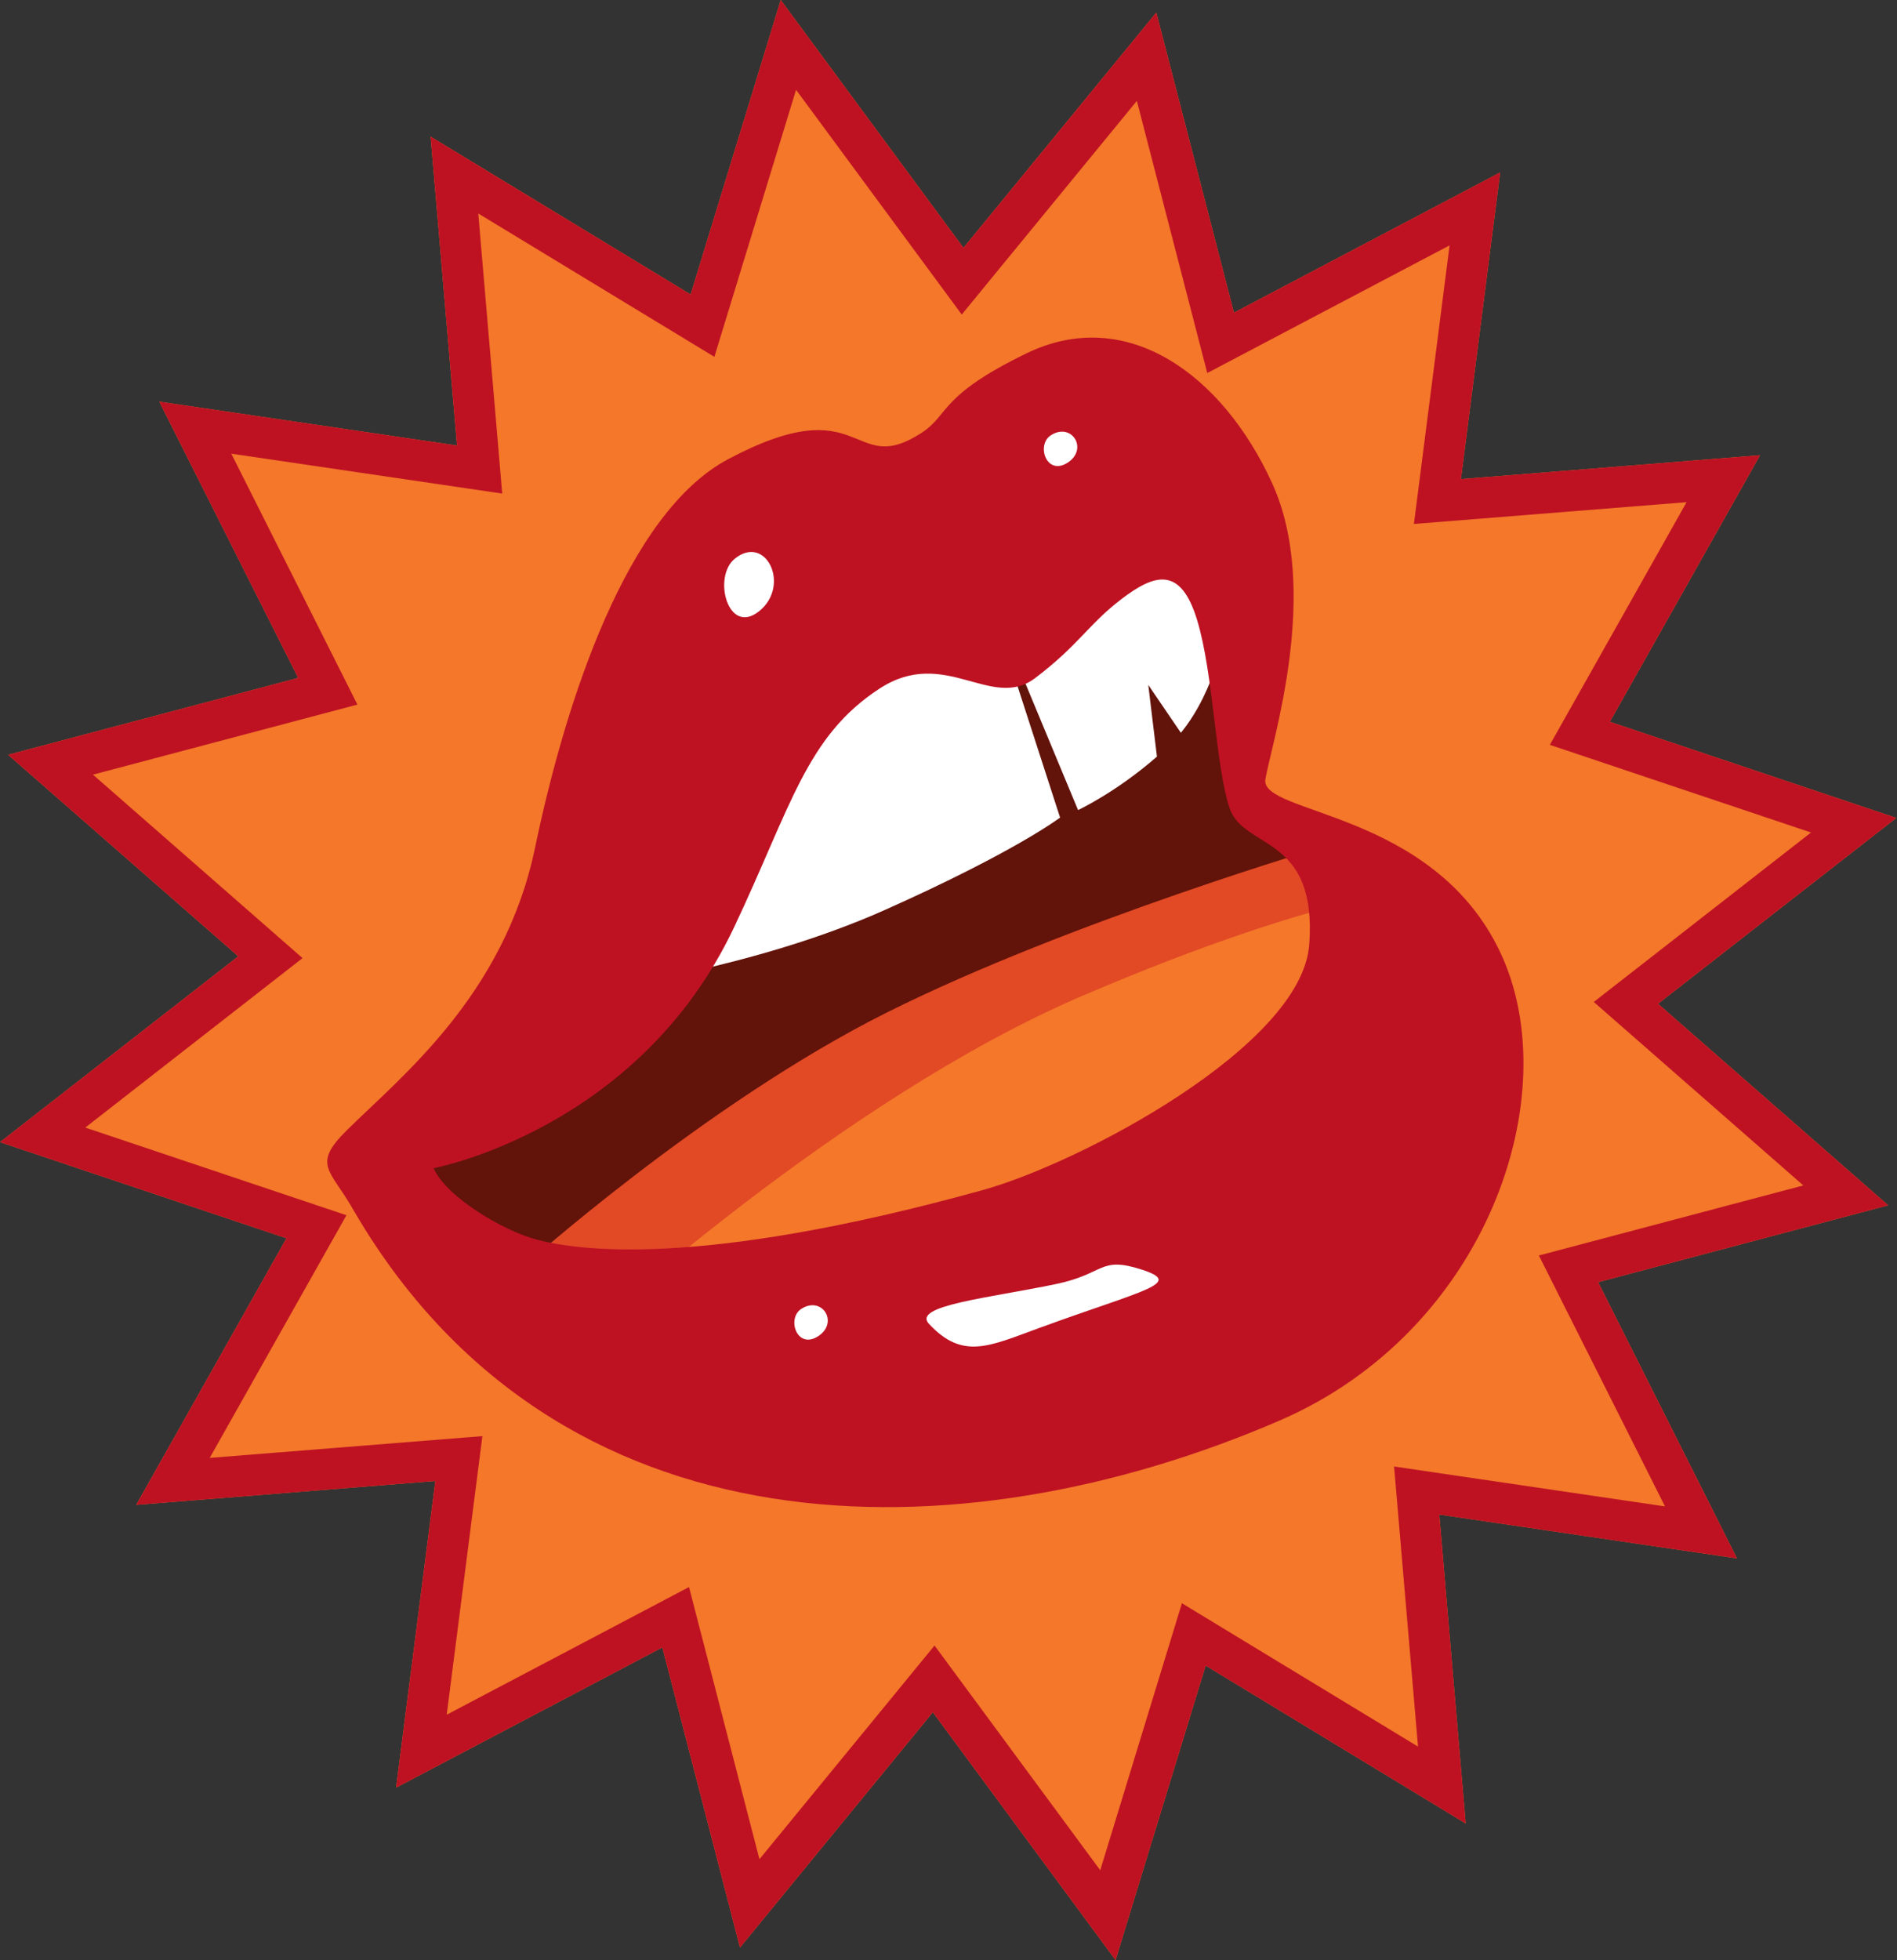
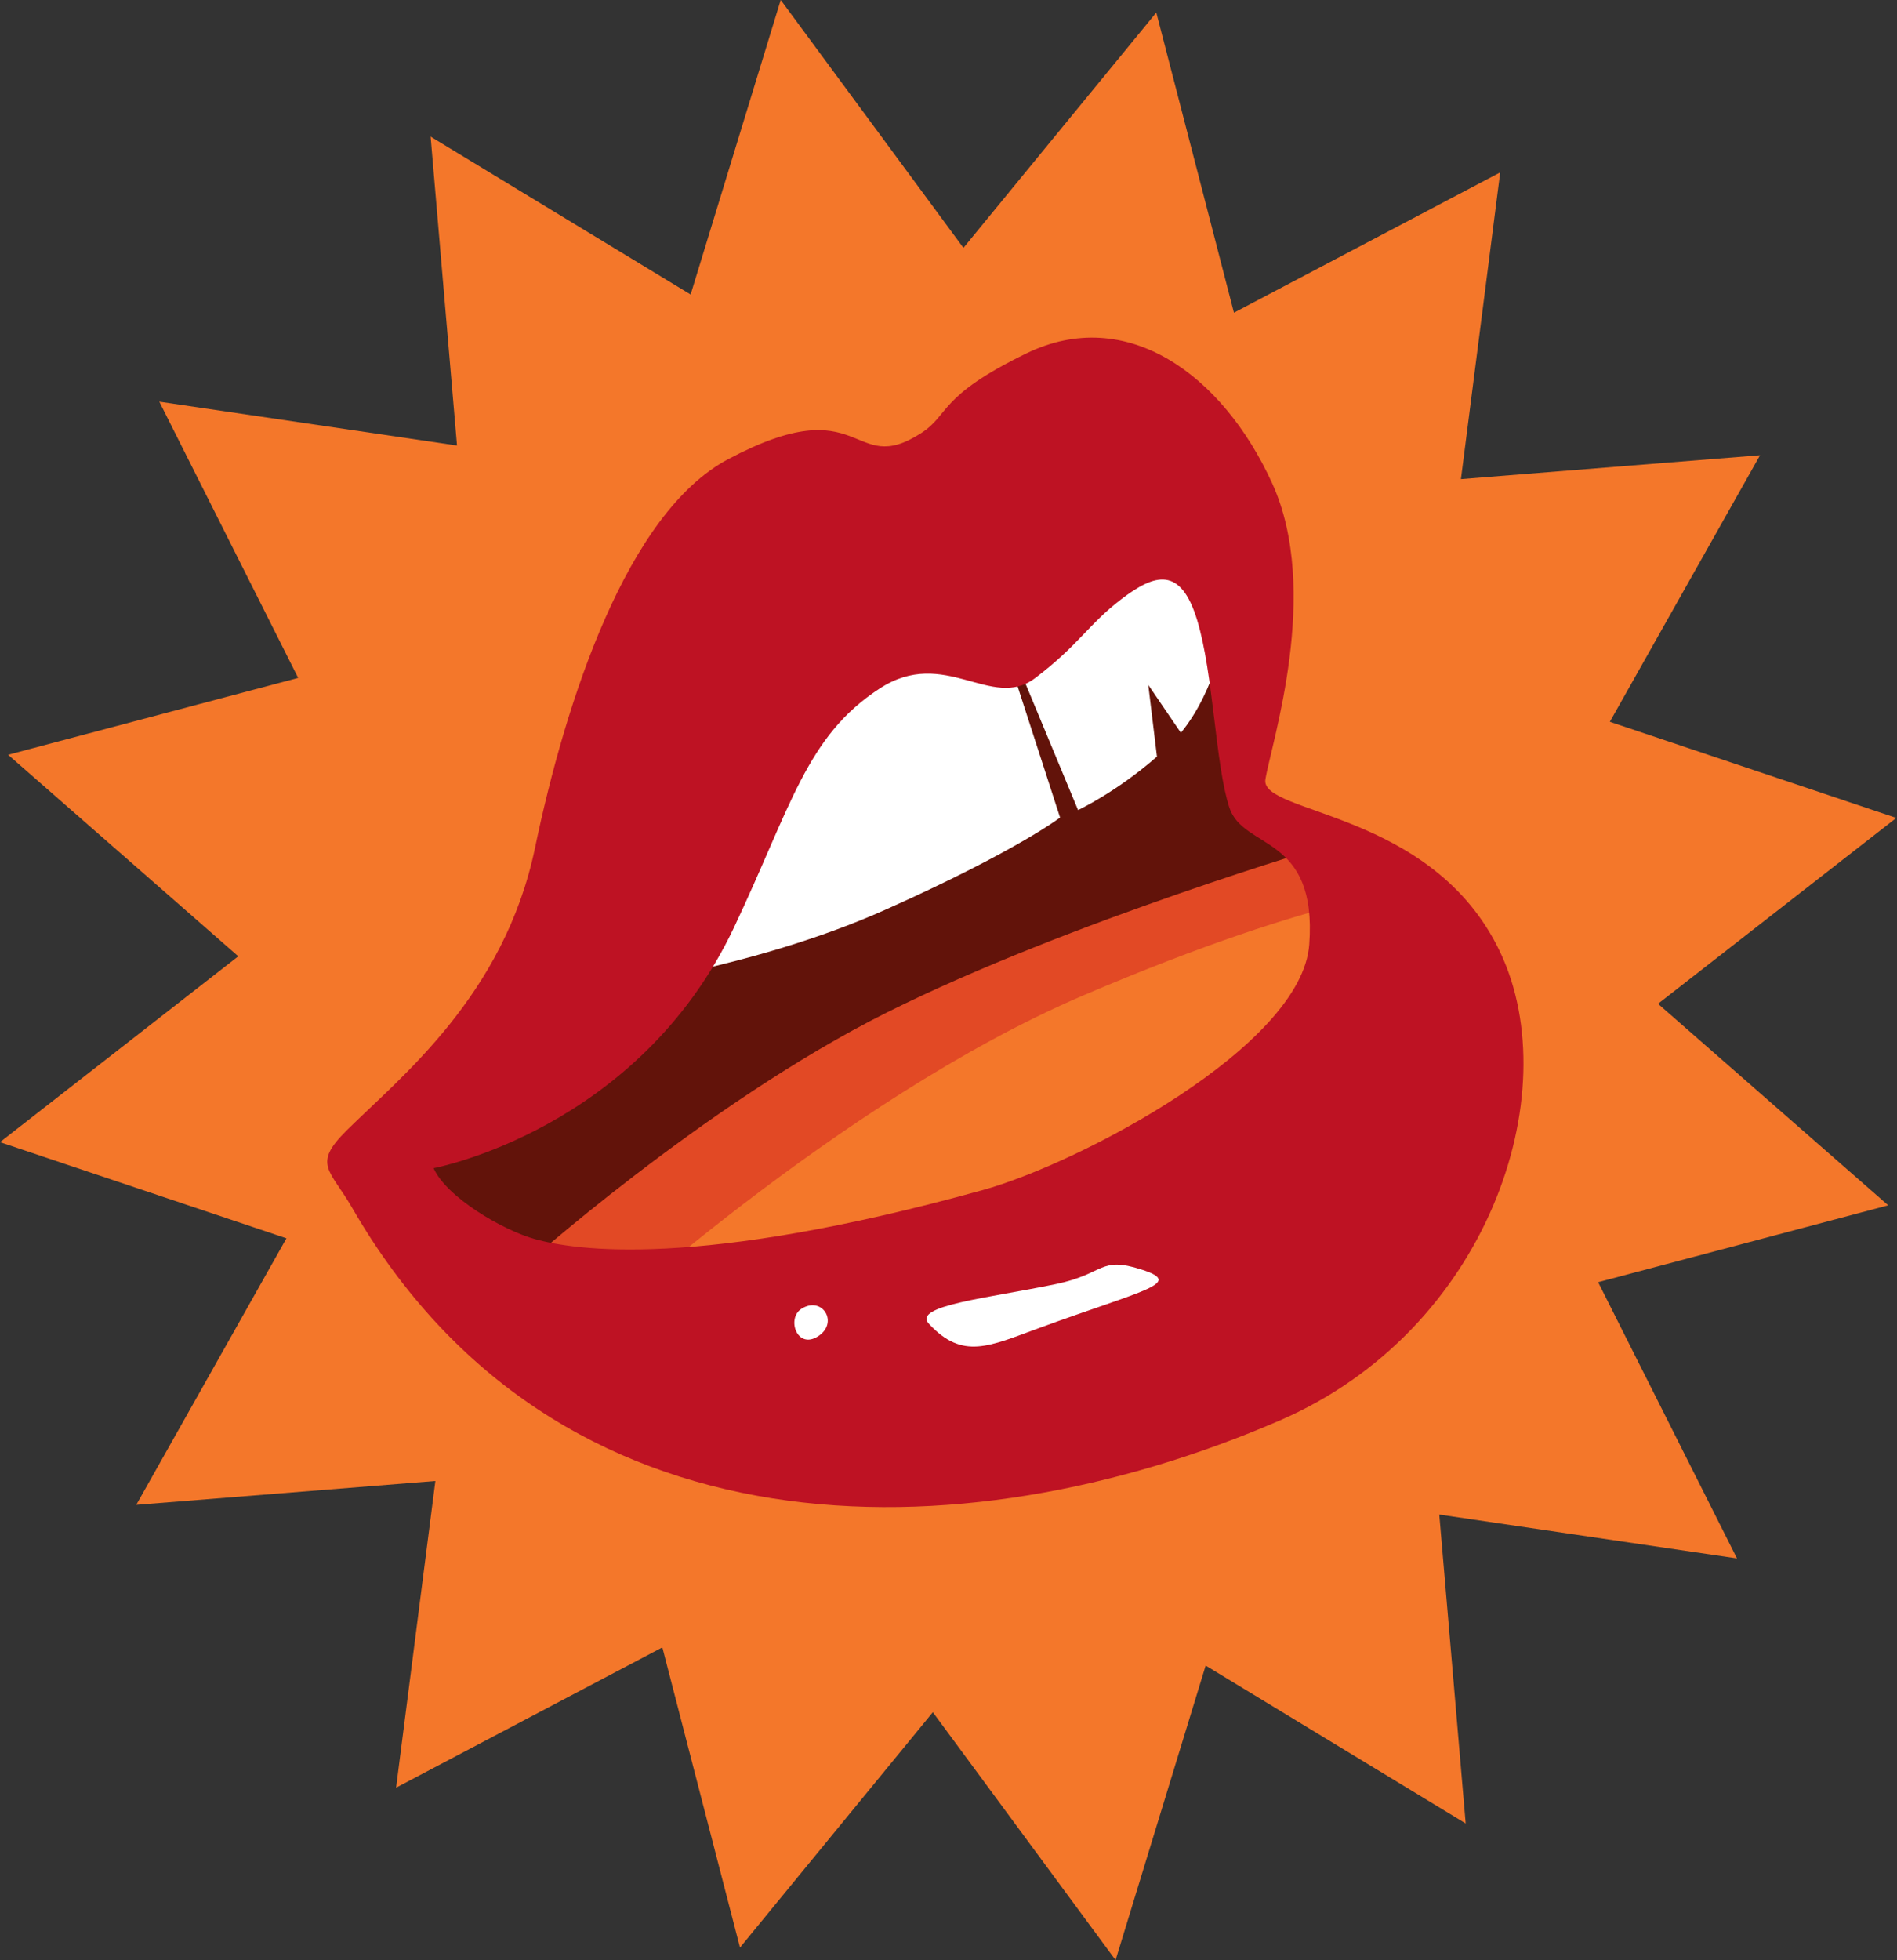
<svg xmlns="http://www.w3.org/2000/svg" width="100%" height="100%" viewBox="0 0 1730 1787" version="1.1" xml:space="preserve" style="fill-rule:evenodd;clip-rule:evenodd;stroke-linejoin:round;stroke-miterlimit:2;">
  <rect x="0" y="0" width="1730" height="1787" fill="#333333" stroke="none" />
  <path d="M711.984,0l166.654,225.956l175.867,-214.503l70.812,273.593l242.81,-127.87l-35.81,279.579l272.786,-21.771l-136.981,243.002l261.235,87.643l-217.298,169.43l209.912,183.713l-264.533,70.064l126.632,251.816l-271.496,-39.97l24.074,281.582l-237.125,-143.918l-82.15,268.479l-166.655,-225.955l-175.866,214.502l-70.813,-273.593l-242.809,127.87l35.81,-279.579l-272.787,21.771l136.982,-243.002l-261.235,-87.643l217.298,-169.429l-209.912,-183.714l264.533,-70.063l-126.632,-251.817l271.495,39.97l-24.073,-281.582l237.125,143.918l82.15,-268.479Z" style="fill:#f4772a;" />
-   <path d="M711.984,0l166.654,225.956l175.867,-214.503l70.812,273.593l242.81,-127.87l-35.81,279.579l272.786,-21.771l-136.981,243.002l261.235,87.643l-217.298,169.43l209.912,183.713l-264.533,70.064l126.632,251.816l-271.496,-39.97l24.074,281.582l-237.125,-143.918l-82.15,268.479l-166.655,-225.955l-175.866,214.502l-70.813,-273.593l-242.809,127.87l35.81,-279.579l-272.787,21.771l136.982,-243.002l-261.235,-87.643l217.298,-169.429l-209.912,-183.714l264.533,-70.063l-126.632,-251.817l271.495,39.97l-24.073,-281.582l237.125,143.918l82.15,-268.479Zm13.994,81.881l-74.483,243.423l-215.321,-130.684l21.83,255.334l-247.083,-36.376l115.022,228.73l-241.151,63.87l191.1,167.25l-198.119,154.476l238.178,79.907c0,0 -124.705,221.225 -124.705,221.225l248.675,-19.847l-32.527,253.948l220.976,-116.372l64.212,248.09l159.695,-194.779l151.102,204.869l74.483,-243.424l215.321,130.684l-21.83,-255.334l247.083,36.376l-115.022,-228.73l241.15,-63.87l-191.1,-167.25l198.119,-154.476l-238.178,-79.907c0,-0 124.705,-221.225 124.706,-221.225l-248.675,19.847l32.527,-253.948l-220.977,116.372l-64.211,-248.089l-159.695,194.778l-151.102,-204.868Z" style="fill:#be1223;" />
  <path d="M379.304,1034.13l269.775,-448.505l395.743,-172.139l90.462,116.637l6.943,197.127l125.823,110.299l-96.715,270.792l-650.733,107.452l-153.464,-143.006l12.166,-38.657Z" style="fill:#62130a;" />
  <path d="M474.747,1156.88c-0,0 167.437,-150.677 334.279,-234.013c166.843,-83.337 404.492,-153.016 404.492,-153.016l92.026,209.571l-591.778,259.462l-239.019,-82.004Z" style="fill:#e24925;" />
  <path d="M534.986,1216.38c0,-0 230.27,-213.813 452.929,-308.953c222.659,-95.14 312.551,-97.43 312.551,-97.43l36.852,166.104l-590.458,306.868l-211.874,-66.589Z" style="fill:#f4772a;" />
  <path d="M546.196,901.307c-0,-0 140.825,-18.299 260.479,-71.655c119.655,-53.356 160.081,-84.367 160.081,-84.367l-52.047,-160.699l-190.304,39.518l-178.209,277.203Z" style="fill:#fff;" />
  <path d="M1076.93,668.018l-29.743,-43.648l7.913,65.359c-37.507,32.741 -71.946,48.734 -71.946,48.734l-64.153,-154.24l141.928,-124.878l56.809,112.723c0,0 -8.051,55.949 -40.808,95.95Z" style="fill:#fff;" />
  <path d="M315.951,1030.68c48.702,-48.303 143.794,-122.817 171.92,-257.596c28.126,-134.778 83.972,-305.578 176.172,-354.499c124.714,-66.173 111.552,17.674 175.94,-23.705c26.212,-16.846 15.471,-33.543 95.933,-72.673c91.602,-44.546 179.018,19.322 224.17,118.146c45.153,98.824 -0.942,237.992 -6.08,270.129c-5.138,32.137 152.737,27.908 214.092,157.475c61.354,129.568 -11.548,345.099 -201.16,427.023c-291.975,126.15 -660.392,127.536 -845.789,-193.918c-20.161,-34.956 -36.551,-39.287 -5.198,-70.382Zm79.483,34.234c11.585,26.272 62.878,56.674 93.216,64.876c35.132,9.498 145.584,27.731 407.773,-44.966c88.48,-24.533 290.713,-131.091 297.561,-223.713c7.471,-101.063 -59.973,-85.906 -72.83,-124.854c-12.858,-38.947 -14.409,-121.824 -29.447,-171.108c-15.039,-49.285 -38.633,-42.123 -68.88,-19.098c-30.247,23.024 -38.855,41.863 -78.773,72.074c-39.917,30.21 -82.407,-29.097 -141.803,9.515c-67.125,43.636 -80.839,107.929 -132.886,217.887c-87.443,184.735 -273.931,219.387 -273.931,219.387Z" style="fill:#be1223;" />
  <path d="M847.169,1206.83c-15.566,-16.69 53.726,-23.395 115.725,-36.241c45.292,-9.385 39.501,-25.766 78.383,-13.186c38.882,12.58 2.291,18.18 -93.437,53.137c-45.975,16.788 -69.817,29.372 -100.671,-3.71Z" style="fill:#fff;" />
-   <path d="M669.899,509.482c-20.198,16.574 -5.933,70.879 22.726,47.432c28.658,-23.447 5.705,-70.762 -22.726,-47.432Z" style="fill:#fff;" />
-   <path d="M958.322,396.82c-13.575,8.728 -3.988,37.327 15.274,24.979c19.262,-12.348 3.835,-37.266 -15.274,-24.979Z" style="fill:#fff;" />
  <path d="M730.77,1193.18c-13.575,8.729 -3.987,37.328 15.274,24.98c19.262,-12.348 3.835,-37.266 -15.274,-24.98Z" style="fill:#fff;" />
</svg>